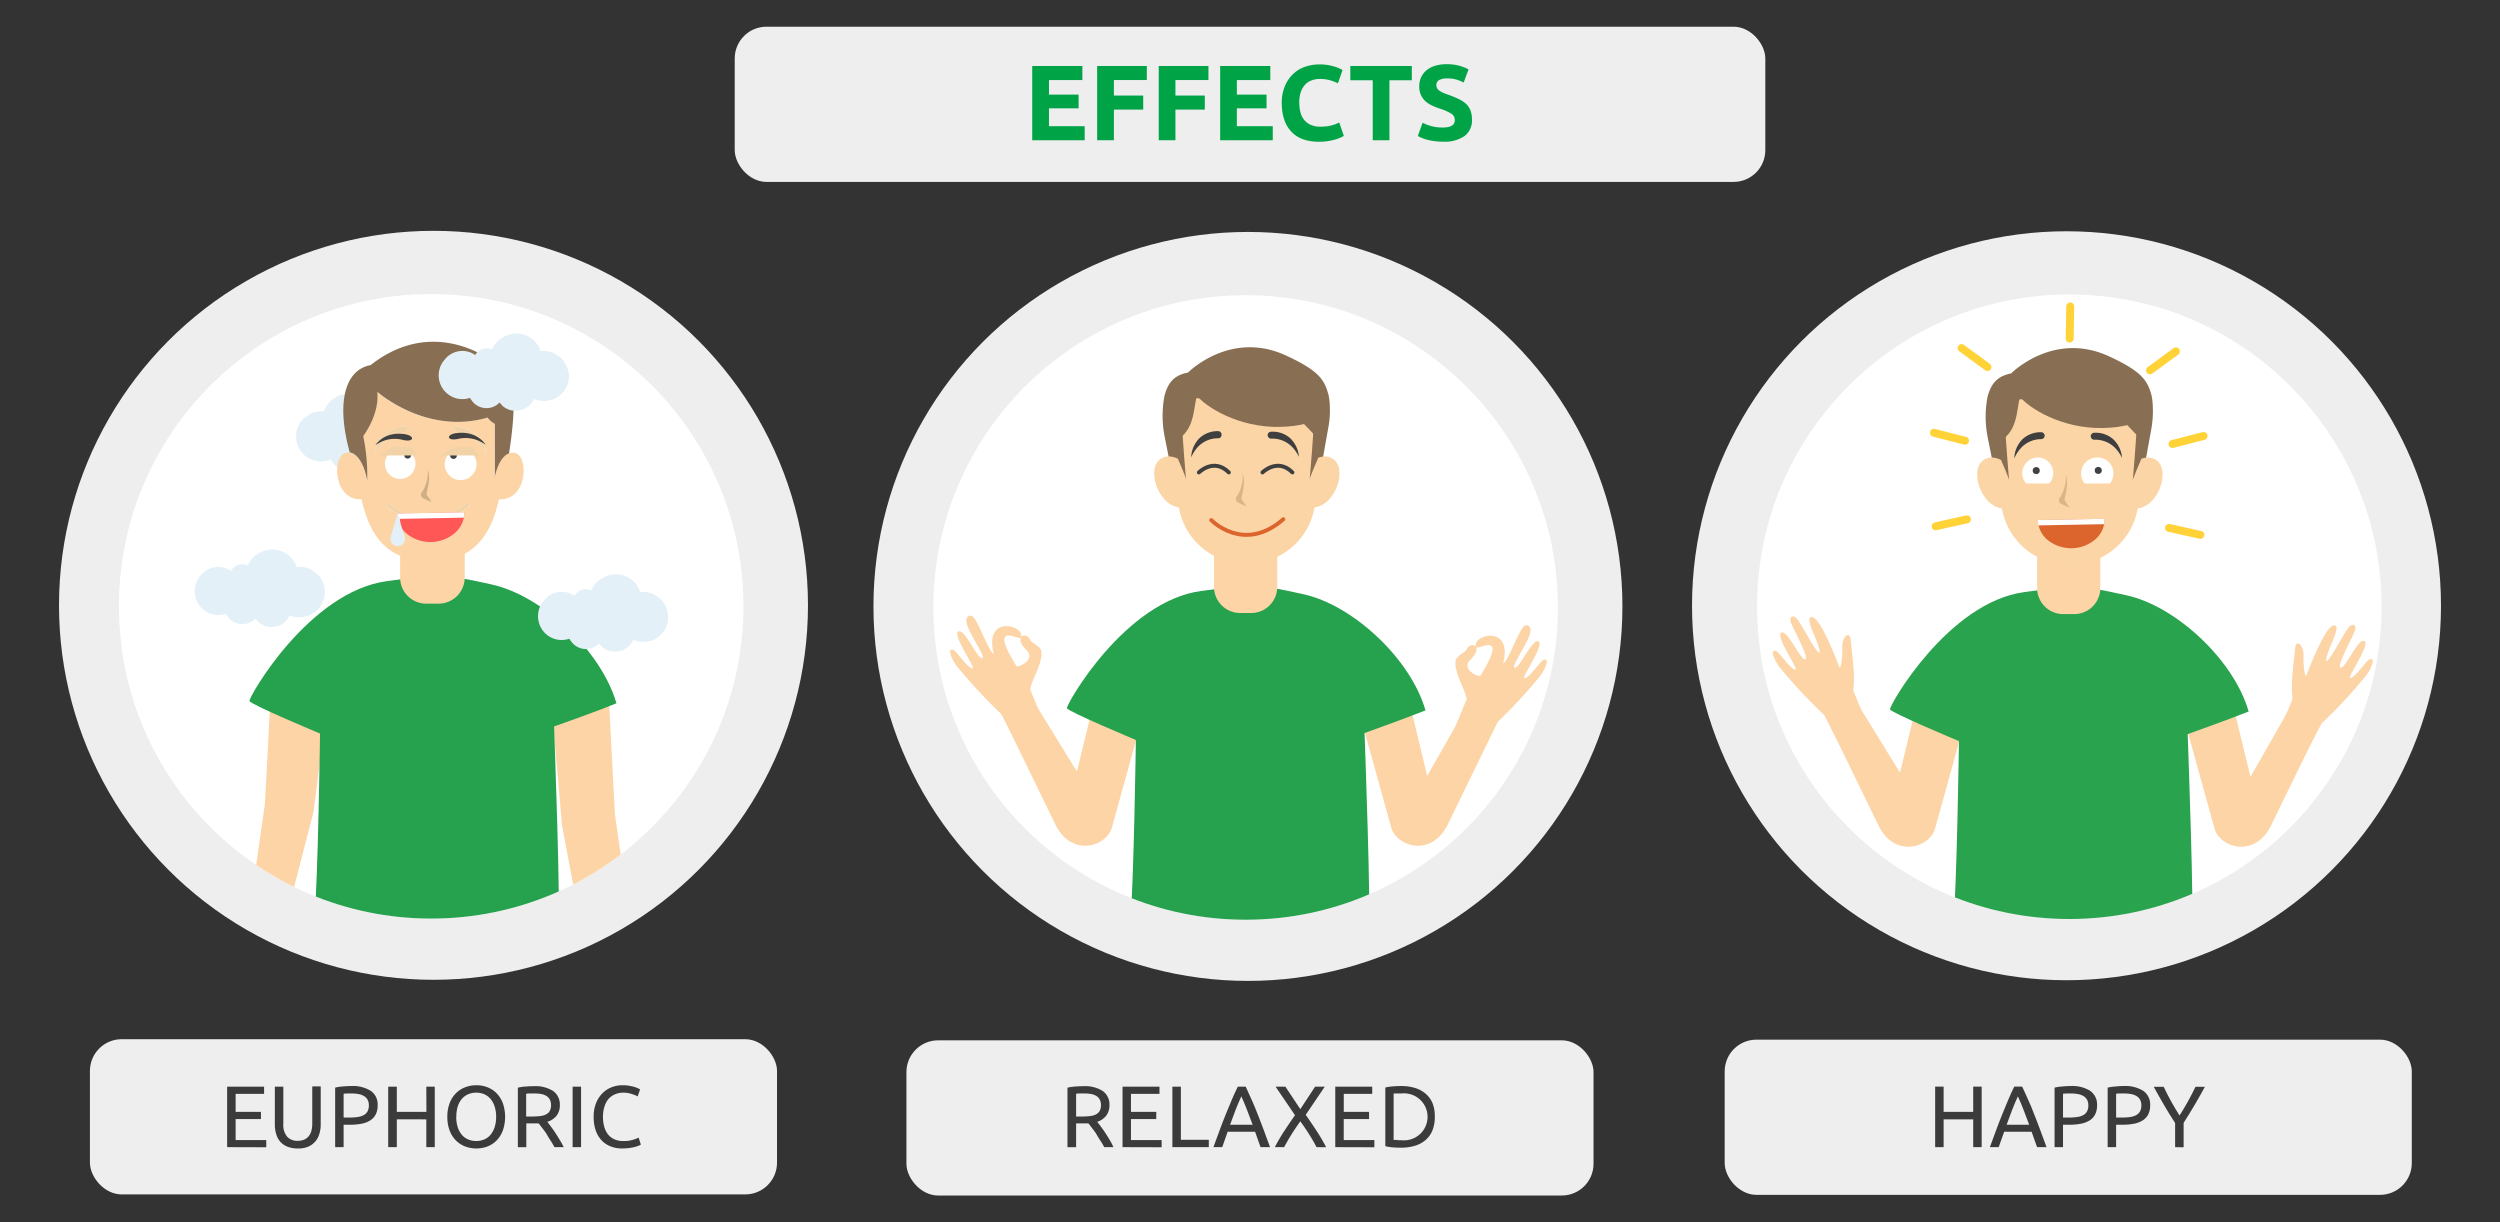
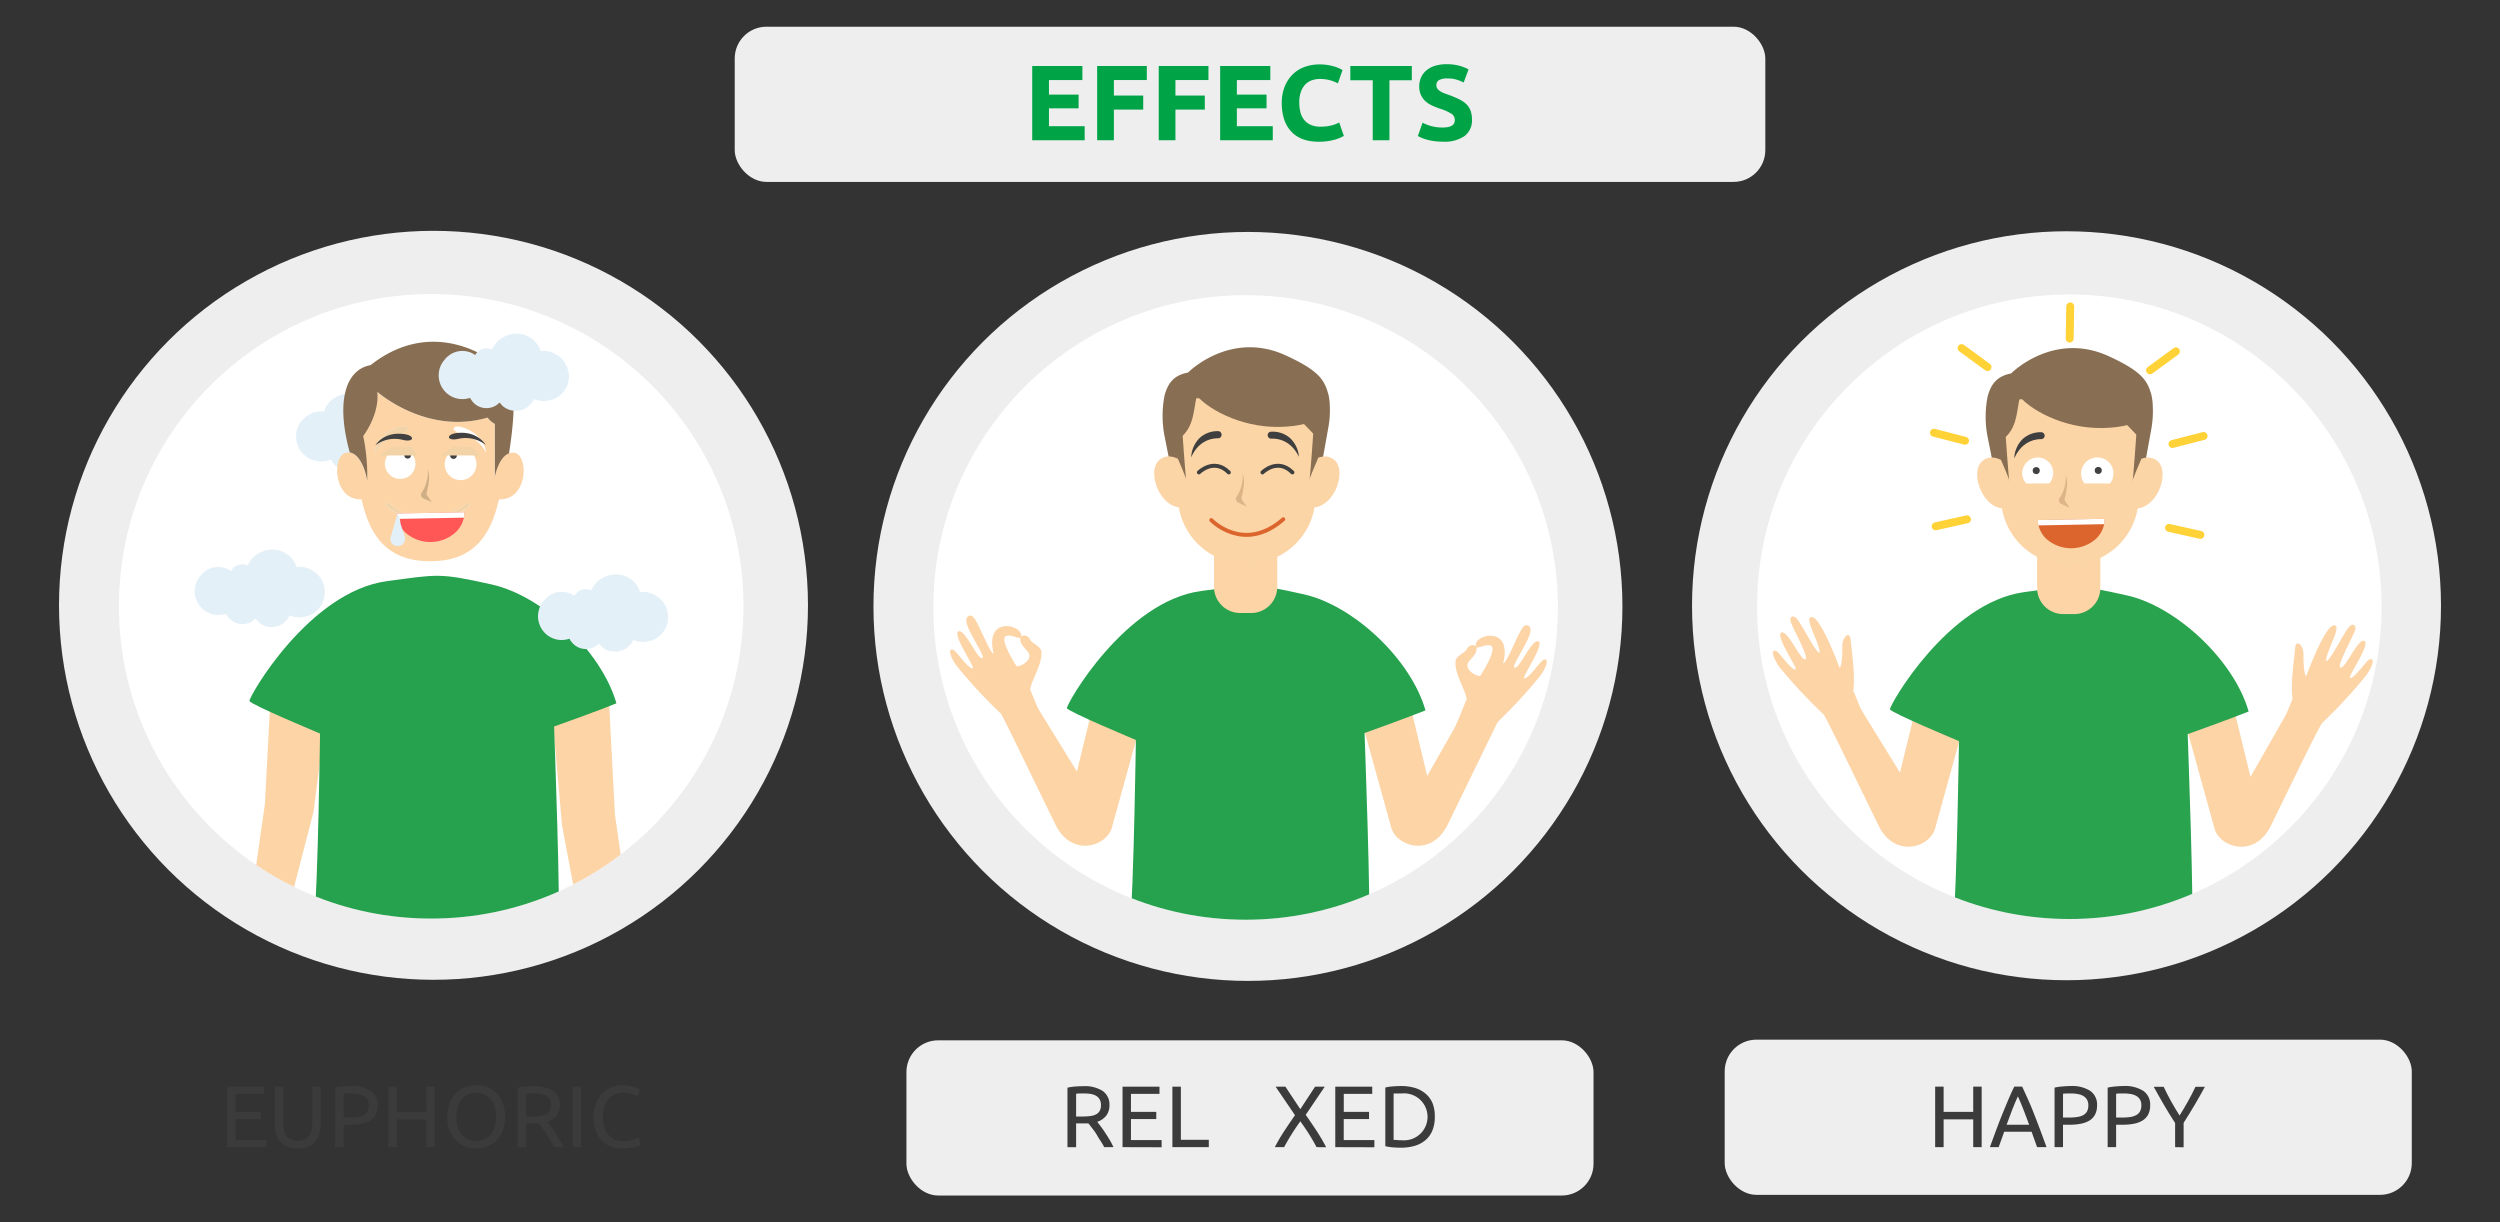
<svg xmlns="http://www.w3.org/2000/svg" id="Слой_1" data-name="Слой 1" width="630" height="308" viewBox="0 0 630 308">
  <rect x="0" y="0" width="630" height="308" fill="#333333" stroke="none" />
  <defs>
    <style>
      .cls-1, .cls-10, .cls-25, .cls-26, .cls-30, .cls-9 {
        fill: none;
      }

      .cls-2 {
        clip-path: url(#clip-path);
      }

      .cls-3 {
        fill: #fcd4a6;
      }

      .cls-4 {
        fill: #26a14e;
      }

      .cls-5 {
        fill: #806e54;
      }

      .cls-6 {
        fill: #f0d2a6;
      }

      .cls-7 {
        fill: #cfaf87;
      }

      .cls-8 {
        fill: #3f3f3f;
      }

      .cls-9 {
        stroke: #414141;
      }

      .cls-10, .cls-25, .cls-26, .cls-30, .cls-9 {
        stroke-linecap: round;
        stroke-linejoin: round;
      }

      .cls-10 {
        stroke: #c06534;
      }

      .cls-11 {
        fill: #eee;
      }

      .cls-12 {
        fill: #fff;
      }

      .cls-13 {
        fill: #3b3b3b;
      }

      .cls-14 {
        fill: #00a447;
      }

      .cls-15 {
        clip-path: url(#clip-path-2);
      }

      .cls-16 {
        fill: #e4f0f8;
      }

      .cls-17 {
        fill: #886e52;
      }

      .cls-18 {
        fill: #f1d3a7;
      }

      .cls-19 {
        fill: #414141;
      }

      .cls-20 {
        fill: #ff5656;
      }

      .cls-21 {
        fill: #cfaf86;
      }

      .cls-22 {
        clip-path: url(#clip-path-3);
      }

      .cls-23 {
        fill: #fcd5a7;
      }

      .cls-24 {
        fill: #ddb388;
      }

      .cls-25 {
        stroke: #3f3f3f;
      }

      .cls-26 {
        stroke: #db652d;
      }

      .cls-27 {
        clip-path: url(#clip-path-4);
      }

      .cls-28 {
        fill: #2aa34f;
      }

      .cls-29 {
        fill: #db652d;
      }

      .cls-30 {
        stroke: #ffd237;
        stroke-width: 2px;
      }
    </style>
    <clipPath id="clip-path">
      <path class="cls-1" d="M54.75,211.33s20,8.13,52.6,8.18c36.18.05,60.24-9.2,60.24-9.2L183.52,47.74,40.59,70.23Z" />
    </clipPath>
    <clipPath id="clip-path-2">
      <circle class="cls-1" cx="108.66" cy="152.79" r="78.69" />
    </clipPath>
    <clipPath id="clip-path-3">
      <circle class="cls-1" cx="313.9" cy="153.08" r="78.69" />
    </clipPath>
    <clipPath id="clip-path-4">
      <circle class="cls-1" cx="521.47" cy="152.9" r="78.69" />
    </clipPath>
  </defs>
  <g class="cls-2">
    <g>
      <polygon class="cls-3" points="71.02 174.55 69.43 204.85 65.52 232.23 74.19 232.23 80.8 206.7 84.22 179.79 71.02 174.55" />
      <g>
        <polygon class="cls-3" points="149.7 176.98 151.29 207.28 155.2 234.66 143.58 234.66 138.91 209.81 136.5 182.23 149.7 176.98" />
        <path class="cls-4" d="M98,152.74c11.94-1.58,12-2,24.47.79,11.82,2.62,25.59,15.46,29.15,27.79-4.72,1.94-14.58,5.41-14.58,5.41s1.67,45.48.95,46.41c-1,1.3-41.15,3.92-57.1.48,1-10.78,1.43-45.22,1.43-45.22s-16.24-6.78-16.5-7.61S79.71,155.16,98,152.74Z" />
        <path class="cls-3" d="M101,142.87h15.14a0,0,0,0,1,0,0v8.56a6.58,6.58,0,0,1-6.58,6.58h-2a6.58,6.58,0,0,1-6.58-6.58v-8.56a0,0,0,0,1,0,0Z" />
        <path class="cls-5" d="M128.06,109.13c-.93-3.35-2.1-5.5-9.84-9-12.78-5.82-22.39,4-22.39,4-3.53.66-4.7,2.83-5.38,5.29a24.18,24.18,0,0,0,0,9.26L93,131.46l2.46-12c2.41-7.89,6.09-11.1,6.09-11.1l11.68-.92,12.39,22.85L128,116.79a22.76,22.76,0,0,0,.33-5.21A12.3,12.3,0,0,0,128.06,109.13Z" />
        <path class="cls-6" d="M95.48,125.27s-3.43-3.35-6.17-1.16c-3.23,2.58.15,11.89,5.89,10.91Z" />
        <path class="cls-6" d="M123.17,125.27s3.43-3.35,6.17-1.16c3.23,2.58-.15,11.89-5.89,10.91Z" />
        <path class="cls-6" d="M109.62,147.92H109a15.47,15.47,0,0,1-15.47-15.47v-13.8L97.79,110l20.71,1.8,6.6,6.87v13.8A15.48,15.48,0,0,1,109.62,147.92Z" />
        <path class="cls-7" d="M108.4,127.62s0,.06,0,.17a9.07,9.07,0,0,1-.55,3.16,7.26,7.26,0,0,1-.83,1.61,1,1,0,0,0,.37,1.43l1.91.85-1-1.43a1,1,0,0,1-.15-.76,16.88,16.88,0,0,0,.55-3.41,7.07,7.07,0,0,0-.37-2.18" />
        <path class="cls-8" d="M97,123.78a6.52,6.52,0,0,1,3.07-3.73,6.09,6.09,0,0,1,4.58-.31.78.78,0,0,1,.51.9h0a.8.8,0,0,1-1,.61C102.74,120.84,99.71,120.52,97,123.78Z" />
        <path class="cls-8" d="M120.27,124.07a6.53,6.53,0,0,0-2.69-4,6.09,6.09,0,0,0-4.53-.77.78.78,0,0,0-.59.85h0a.79.79,0,0,0,.93.7C114.84,120.58,117.89,120.56,120.27,124.07Z" />
        <path class="cls-5" d="M126,106.55c-.44.15-14.61-3.78-14.61-3.78L99,106.55v0c-10.93,3-6.11,13.31-6.11,13.31,4.5-2.31,4.17-7,5-10.45,2,2.61,9.61,7.38,19,7.19,9.6-.18,10.69-3.92,10.69-3.92S126.45,106.41,126,106.55Z" />
        <path class="cls-5" d="M93.52,123.92s2.11,4.8,2,5-1-11.86-1-11.86l-1.76,2.64Z" />
        <path class="cls-5" d="M125.62,123.92s-2.11,4.8-2,5,1-11.86,1-11.86l1.75,2.64Z" />
        <polyline class="cls-9" points="116.02 125.08 113.87 126.86 116.02 128.14" />
        <polyline class="cls-9" points="101.65 125.08 103.81 126.86 101.65 128.14" />
        <path class="cls-10" d="M102.84,140.11s6.53-4.08,12.72,0" />
      </g>
    </g>
  </g>
  <circle class="cls-11" cx="520.76" cy="152.65" r="94.37" />
  <circle class="cls-12" cx="521.47" cy="152.9" r="78.69" />
  <rect class="cls-11" x="185.15" y="6.73" width="259.71" height="39.11" rx="8" />
  <rect class="cls-11" x="228.42" y="262.16" width="173.15" height="39.11" rx="8" />
  <circle class="cls-11" cx="314.48" cy="152.82" r="94.37" />
  <circle class="cls-12" cx="313.9" cy="153.08" r="78.69" />
  <rect class="cls-11" x="434.62" y="261.99" width="173.15" height="39.11" rx="8" />
  <g>
    <path class="cls-13" d="M497.25,273.83h2.13v15.25h-2.13v-7h-7.46v7h-2.13V273.83h2.13v6.36h7.46Z" />
    <path class="cls-13" d="M513.35,289.08c-.25-.66-.48-1.31-.7-1.95s-.45-1.28-.69-1.94h-6.9l-1.39,3.89h-2.22c.58-1.61,1.14-3.11,1.65-4.48s1-2.67,1.51-3.9,1-2.41,1.46-3.53,1-2.24,1.52-3.34h2c.53,1.1,1,2.22,1.52,3.34s1,2.3,1.47,3.53,1,2.53,1.5,3.9,1.07,2.87,1.65,4.48Zm-2-5.65c-.47-1.28-.94-2.51-1.4-3.71s-.94-2.34-1.44-3.44c-.51,1.1-1,2.24-1.46,3.44s-.92,2.43-1.38,3.71Z" />
    <path class="cls-13" d="M521.8,273.68a8.52,8.52,0,0,1,4.94,1.22,4.18,4.18,0,0,1,1.72,3.64,4.93,4.93,0,0,1-.47,2.26,3.9,3.9,0,0,1-1.36,1.52,6.35,6.35,0,0,1-2.17.84,14,14,0,0,1-2.88.27h-1.7v5.65h-2.13v-15a12.6,12.6,0,0,1,2-.29C520.5,273.71,521.18,273.68,521.8,273.68Zm.18,1.87c-.91,0-1.61,0-2.1.07v6h1.61a13.16,13.16,0,0,0,2-.14A4.58,4.58,0,0,0,525,281a2.38,2.38,0,0,0,.93-.93,3.11,3.11,0,0,0,.33-1.52,2.76,2.76,0,0,0-.34-1.45,2.59,2.59,0,0,0-.92-.91,4,4,0,0,0-1.36-.48A9.33,9.33,0,0,0,522,275.55Z" />
    <path class="cls-13" d="M535.17,273.68a8.5,8.5,0,0,1,4.94,1.22,4.16,4.16,0,0,1,1.73,3.64,5.06,5.06,0,0,1-.47,2.26,3.92,3.92,0,0,1-1.37,1.52,6.21,6.21,0,0,1-2.16.84,14.06,14.06,0,0,1-2.89.27h-1.69v5.65h-2.13v-15a12.6,12.6,0,0,1,2-.29C533.88,273.71,534.56,273.68,535.17,273.68Zm.18,1.87c-.91,0-1.61,0-2.09.07v6h1.61a13.16,13.16,0,0,0,2-.14,4.52,4.52,0,0,0,1.48-.49,2.4,2.4,0,0,0,.94-.93,3.11,3.11,0,0,0,.33-1.52,2.85,2.85,0,0,0-.34-1.45,2.54,2.54,0,0,0-.93-.91,4,4,0,0,0-1.35-.48A9.53,9.53,0,0,0,535.35,275.55Z" />
    <path class="cls-13" d="M548.13,289.08V283c-1-1.57-2-3.11-2.86-4.64s-1.74-3-2.53-4.49h2.51c.56,1.21,1.18,2.43,1.87,3.67s1.4,2.43,2.13,3.57c.72-1.14,1.43-2.33,2.12-3.57s1.32-2.46,1.89-3.67h2.37q-1.18,2.21-2.53,4.48c-.89,1.52-1.84,3.06-2.83,4.61v6.16Z" />
  </g>
-   <rect class="cls-11" x="22.66" y="261.88" width="173.15" height="39.11" rx="8" />
  <g>
    <path class="cls-13" d="M57.24,289.08V273.84h9.31v1.82H59.38v4.53h6.38V282H59.38v5.29H67.1v1.82Z" />
    <path class="cls-13" d="M75,289.41a6.67,6.67,0,0,1-2.6-.46,4.85,4.85,0,0,1-1.8-1.27,5.18,5.18,0,0,1-1-1.9,8.18,8.18,0,0,1-.34-2.37v-9.57h2.14v9.32a4.61,4.61,0,0,0,1,3.33,3.51,3.51,0,0,0,2.64,1,4.33,4.33,0,0,0,1.48-.25,3.05,3.05,0,0,0,1.16-.78,3.78,3.78,0,0,0,.75-1.36,6.67,6.67,0,0,0,.26-2v-9.32h2.13v9.57a7.85,7.85,0,0,1-.34,2.37,5,5,0,0,1-1,1.9A5,5,0,0,1,77.58,289,6.5,6.5,0,0,1,75,289.41Z" />
    <path class="cls-13" d="M88.51,273.68a8.48,8.48,0,0,1,4.93,1.22,4.16,4.16,0,0,1,1.73,3.64,5,5,0,0,1-.47,2.26,3.92,3.92,0,0,1-1.37,1.52,6,6,0,0,1-2.16.84,14,14,0,0,1-2.88.27h-1.7v5.65H84.46v-15a11.51,11.51,0,0,1,2-.3C87.21,273.71,87.89,273.68,88.51,273.68Zm.17,1.87c-.91,0-1.6,0-2.09.07v6H88.2a13.16,13.16,0,0,0,2-.14,4.52,4.52,0,0,0,1.48-.49,2.34,2.34,0,0,0,.94-.93,3.11,3.11,0,0,0,.33-1.52,2.85,2.85,0,0,0-.34-1.45,2.54,2.54,0,0,0-.93-.91,4,4,0,0,0-1.35-.48A10.55,10.55,0,0,0,88.68,275.55Z" />
    <path class="cls-13" d="M107.43,273.84h2.13v15.24h-2.13v-7H100v7H97.83V273.84H100v6.35h7.46Z" />
    <path class="cls-13" d="M112.73,281.45a9.47,9.47,0,0,1,.58-3.46,7.1,7.1,0,0,1,1.59-2.49,6.47,6.47,0,0,1,2.33-1.51,7.8,7.8,0,0,1,2.82-.51,7.63,7.63,0,0,1,2.79.51,6.53,6.53,0,0,1,2.3,1.51,7.21,7.21,0,0,1,1.57,2.49,10.58,10.58,0,0,1,0,6.91,7.26,7.26,0,0,1-1.57,2.5,6.53,6.53,0,0,1-2.3,1.51,7.84,7.84,0,0,1-2.79.5,8,8,0,0,1-2.82-.5,6.47,6.47,0,0,1-2.33-1.51,7.15,7.15,0,0,1-1.59-2.5A9.45,9.45,0,0,1,112.73,281.45Zm2.24,0a8.67,8.67,0,0,0,.35,2.52,5.83,5.83,0,0,0,1,1.92,4.32,4.32,0,0,0,1.59,1.22,5.32,5.32,0,0,0,4.19,0,4.26,4.26,0,0,0,1.57-1.22,5.64,5.64,0,0,0,1-1.92,8.34,8.34,0,0,0,.36-2.52,8.25,8.25,0,0,0-.36-2.52,5.6,5.6,0,0,0-1-1.93,4.36,4.36,0,0,0-1.57-1.22,5.32,5.32,0,0,0-4.19,0,4.43,4.43,0,0,0-1.59,1.22,5.78,5.78,0,0,0-1,1.93A8.57,8.57,0,0,0,115,281.45Z" />
    <path class="cls-13" d="M137.92,282.7c.23.29.53.68.89,1.16s.73,1,1.11,1.58.76,1.19,1.13,1.82a16.13,16.13,0,0,1,1,1.82h-2.33c-.3-.56-.62-1.12-1-1.69s-.69-1.12-1-1.64-.7-1-1.05-1.46-.66-.86-.93-1.19l-.59,0h-2.52v6h-2.13v-15a11.51,11.51,0,0,1,2-.3c.74-.05,1.42-.08,2-.08a8.36,8.36,0,0,1,4.89,1.21,4.17,4.17,0,0,1,1.69,3.61,4.22,4.22,0,0,1-.81,2.6A4.73,4.73,0,0,1,137.92,282.7Zm-3.24-7.15c-.91,0-1.6,0-2.09.07v5.74h1.52a16.6,16.6,0,0,0,2-.11,4.37,4.37,0,0,0,1.49-.42,2.17,2.17,0,0,0,.93-.87,2.9,2.9,0,0,0,.33-1.48,2.83,2.83,0,0,0-.33-1.43,2.48,2.48,0,0,0-.89-.9,3.89,3.89,0,0,0-1.32-.47A10.32,10.32,0,0,0,134.68,275.55Z" />
    <path class="cls-13" d="M144.3,273.84h2.13v15.24H144.3Z" />
    <path class="cls-13" d="M156.77,289.41a7.63,7.63,0,0,1-2.92-.53,6.14,6.14,0,0,1-2.27-1.54,6.81,6.81,0,0,1-1.46-2.49,10.2,10.2,0,0,1-.52-3.4,9.21,9.21,0,0,1,.58-3.4,7.47,7.47,0,0,1,1.58-2.5,6.69,6.69,0,0,1,2.31-1.54,7.51,7.51,0,0,1,2.81-.53,9.86,9.86,0,0,1,1.71.14,10.91,10.91,0,0,1,1.32.3,6.63,6.63,0,0,1,.91.36,3.46,3.46,0,0,1,.48.26l-.61,1.76a4.19,4.19,0,0,0-.57-.29c-.25-.1-.54-.2-.85-.3a7.18,7.18,0,0,0-1-.26,7.08,7.08,0,0,0-1.13-.1,5.47,5.47,0,0,0-2.18.42,4.59,4.59,0,0,0-1.65,1.21,5.5,5.5,0,0,0-1,1.93,8.33,8.33,0,0,0-.36,2.54,8.76,8.76,0,0,0,.32,2.48,5.53,5.53,0,0,0,.95,1.93,4.35,4.35,0,0,0,1.6,1.24,5.31,5.31,0,0,0,2.23.44,8,8,0,0,0,2.44-.31,8.81,8.81,0,0,0,1.45-.55l.55,1.76a2.43,2.43,0,0,1-.55.28,8.31,8.31,0,0,1-1,.32,11.82,11.82,0,0,1-1.38.26A13.09,13.09,0,0,1,156.77,289.41Z" />
  </g>
  <circle class="cls-11" cx="109.24" cy="152.54" r="94.37" />
  <circle class="cls-12" cx="108.66" cy="152.79" r="78.69" />
  <g>
    <path class="cls-13" d="M276.5,282.7c.23.29.53.68.89,1.16s.73,1,1.11,1.58.76,1.19,1.14,1.82a17.78,17.78,0,0,1,.95,1.82h-2.33c-.29-.56-.61-1.12-1-1.69s-.69-1.12-1-1.64-.7-1-1.05-1.46-.65-.86-.93-1.19l-.59,0h-2.51v6H269v-15a11.49,11.49,0,0,1,2-.3c.74-.05,1.41-.08,2-.08a8.36,8.36,0,0,1,4.89,1.21,4.15,4.15,0,0,1,1.69,3.61,4.22,4.22,0,0,1-.81,2.6A4.73,4.73,0,0,1,276.5,282.7Zm-3.23-7.15c-.91,0-1.61,0-2.09.07v5.74h1.51a16.6,16.6,0,0,0,2-.11,4.3,4.3,0,0,0,1.49-.42,2.17,2.17,0,0,0,.93-.87,2.9,2.9,0,0,0,.33-1.48,2.83,2.83,0,0,0-.33-1.43,2.4,2.4,0,0,0-.89-.9,3.89,3.89,0,0,0-1.32-.47A10.19,10.19,0,0,0,273.27,275.55Z" />
    <path class="cls-13" d="M282.88,289.08V273.84h9.31v1.82H285v4.53h6.38V282H285v5.29h7.73v1.82Z" />
    <path class="cls-13" d="M304.62,287.23v1.85h-9.18V273.84h2.14v13.39Z" />
-     <path class="cls-13" d="M317.66,289.08c-.25-.66-.48-1.31-.7-1.95l-.68-1.94h-6.91L308,289.08h-2.22l1.65-4.48c.51-1.37,1-2.67,1.51-3.9s1-2.41,1.46-3.53,1-2.24,1.52-3.33h2c.52,1.09,1,2.21,1.51,3.33s1,2.3,1.47,3.53,1,2.53,1.5,3.9,1.07,2.87,1.65,4.48Zm-2-5.65c-.47-1.28-.93-2.51-1.4-3.71s-.94-2.34-1.44-3.44c-.51,1.1-1,2.24-1.46,3.44s-.92,2.43-1.38,3.71Z" />
    <path class="cls-13" d="M331.76,289.08c-.22-.44-.48-.93-.79-1.46s-.64-1.09-1-1.67-.75-1.16-1.14-1.74-.78-1.13-1.15-1.64c-.36.51-.75,1.06-1.14,1.64s-.78,1.16-1.13,1.74-.7,1.13-1,1.67-.58,1-.8,1.46h-2.35a44.25,44.25,0,0,1,2.29-3.94c.88-1.33,1.8-2.7,2.79-4.11l-4.89-7.19h2.47l3.76,5.67,3.72-5.67h2.44l-4.8,7.1q1.5,2.13,2.82,4.16a45.46,45.46,0,0,1,2.33,4Z" />
    <path class="cls-13" d="M336.49,289.08V273.84h9.31v1.82h-7.17v4.53H345V282h-6.38v5.29h7.72v1.82Z" />
    <path class="cls-13" d="M361.57,281.45a8.81,8.81,0,0,1-.61,3.44,6.33,6.33,0,0,1-1.74,2.42,7.27,7.27,0,0,1-2.68,1.43,11.73,11.73,0,0,1-3.44.47c-.61,0-1.29,0-2-.07a11.51,11.51,0,0,1-2-.3V274.06a11.51,11.51,0,0,1,2-.3c.74-.05,1.42-.08,2-.08a12.07,12.07,0,0,1,3.44.47,7.57,7.57,0,0,1,2.68,1.43A6.4,6.4,0,0,1,361,278,8.9,8.9,0,0,1,361.57,281.45Zm-8.29,5.89a5.92,5.92,0,1,0,0-11.79l-1.4,0c-.33,0-.56,0-.69.05v11.66l.69,0C352.21,287.34,352.68,287.34,353.28,287.34Z" />
  </g>
  <g>
    <path class="cls-14" d="M260.12,35.34V16.63h12.64v3.54h-8.42v3.67h7.47V27.3h-7.47v4.51h9v3.53Z" />
    <path class="cls-14" d="M276.48,35.34V16.63H289v3.54H280.7v3.91h7.39v3.54H280.7v7.72Z" />
    <path class="cls-14" d="M292,35.34V16.63h12.53v3.54h-8.32v3.91h7.4v3.54h-7.4v7.72Z" />
    <path class="cls-14" d="M307.48,35.34V16.63h12.64v3.54h-8.43v3.67h7.48V27.3h-7.48v4.51h9.05v3.53Z" />
    <path class="cls-14" d="M332.37,35.72q-4.56,0-6.95-2.54T323,26a11,11,0,0,1,.73-4.14,8.92,8.92,0,0,1,2-3.08,8.21,8.21,0,0,1,3-1.9,11,11,0,0,1,3.81-.65,13,13,0,0,1,2.16.17,14.71,14.71,0,0,1,1.7.41,8.48,8.48,0,0,1,1.22.47c.32.16.55.29.7.38L337.15,21a10.54,10.54,0,0,0-2-.78,9.4,9.4,0,0,0-2.6-.32,5.67,5.67,0,0,0-1.91.32,4.25,4.25,0,0,0-1.64,1,5.16,5.16,0,0,0-1.15,1.85,7.67,7.67,0,0,0-.43,2.75,9.8,9.8,0,0,0,.28,2.42,5,5,0,0,0,.92,1.93,4.28,4.28,0,0,0,1.66,1.28,5.81,5.81,0,0,0,2.48.47,11.79,11.79,0,0,0,1.65-.1c.49-.08.92-.16,1.29-.26a6.13,6.13,0,0,0,1-.34l.79-.35,1.16,3.38a10,10,0,0,1-2.51,1A14.57,14.57,0,0,1,332.37,35.72Z" />
    <path class="cls-14" d="M355.78,16.63v3.59h-5.64V35.34h-4.21V20.22h-5.65V16.63Z" />
    <path class="cls-14" d="M363.59,32.13a6,6,0,0,0,1.47-.15,2.86,2.86,0,0,0,.93-.4,1.56,1.56,0,0,0,.49-.61,2.47,2.47,0,0,0,.13-.79,1.81,1.81,0,0,0-.86-1.52,12.37,12.37,0,0,0-3-1.31c-.62-.22-1.23-.46-1.84-.74a7,7,0,0,1-1.65-1.05A5.34,5.34,0,0,1,358.1,24a5,5,0,0,1-.45-2.21,5.48,5.48,0,0,1,.48-2.33,5.06,5.06,0,0,1,1.38-1.77,6.14,6.14,0,0,1,2.16-1.12,9.7,9.7,0,0,1,2.86-.39,11.7,11.7,0,0,1,3.27.4,11.39,11.39,0,0,1,2.27.9l-1.22,3.32a11.67,11.67,0,0,0-1.74-.72,7.47,7.47,0,0,0-2.31-.31,4.2,4.2,0,0,0-2.17.42,1.42,1.42,0,0,0-.66,1.28,1.48,1.48,0,0,0,.24.86,2.26,2.26,0,0,0,.69.64,5.71,5.71,0,0,0,1,.51c.39.16.82.31,1.29.47,1,.37,1.81.72,2.53,1.07a6.79,6.79,0,0,1,1.8,1.23,4.52,4.52,0,0,1,1.07,1.65,6.68,6.68,0,0,1,.35,2.29,4.9,4.9,0,0,1-1.84,4.07,8.87,8.87,0,0,1-5.53,1.44,15.09,15.09,0,0,1-2.24-.15,15.25,15.25,0,0,1-1.77-.36,11.24,11.24,0,0,1-1.33-.46,10.11,10.11,0,0,1-.93-.46l1.19-3.35a10.25,10.25,0,0,0,2.07.82A10.39,10.39,0,0,0,363.59,32.13Z" />
  </g>
  <path class="cls-1" d="M48.75,217.89s22.12,9,58.11,9c40,.06,66.54-10.16,66.54-10.16L191,37.18,33.11,62Z" />
  <g class="cls-15">
    <g>
      <path class="cls-16" d="M81.84,148.71a6.48,6.48,0,0,0-2.14-4.28l-1.37-.92a6.33,6.33,0,0,0-3.31-.64l-.26.06a.75.75,0,0,1-.05-.16,6.43,6.43,0,0,0-8.19-3.93h0a4.19,4.19,0,0,0-.49.2,6.45,6.45,0,0,0-3.45,3.17c0,.1-.1.21-.14.31a4.36,4.36,0,0,0-.77-.26,3.24,3.24,0,0,0-3,1,2.7,2.7,0,0,0-.43.63,5.65,5.65,0,0,0-7.48.89l-.25.31a6,6,0,0,0,6.44,9.6c.08.16.18.32.28.48l.1.11a4.53,4.53,0,0,0,6.3,1.23,5.22,5.22,0,0,0,.76-.65l.76.86a4.9,4.9,0,0,0,2.26,1.22,11.16,11.16,0,0,0,1.42.08l1.25-.26a4.92,4.92,0,0,0,2.9-2.7,6.53,6.53,0,0,0,3,.5l1.61-.34a6.35,6.35,0,0,0,4.23-6.47Z" />
      <polygon class="cls-3" points="68.47 169.95 66.76 202.59 62.55 232.09 71.89 232.09 79.01 204.58 82.7 175.6 68.47 169.95" />
      <polygon class="cls-3" points="153.25 172.57 154.96 205.21 159.17 234.71 146.65 234.71 141.62 207.93 139.03 178.21 153.25 172.57" />
      <path class="cls-4" d="M97.57,146.44c12.86-1.7,12.9-2.14,26.35.85,12.74,2.83,27.59,16.66,31.42,29.94-5.09,2.1-15.71,5.84-15.71,5.84s1.8,49,1,50c-1.07,1.39-44.34,4.22-61.52.51,1.06-11.62,1.54-48.73,1.54-48.73s-17.5-7.3-17.78-8.19S77.84,149.05,97.57,146.44Z" />
-       <path class="cls-3" d="M100.8,135.81h16.31v9.73a6.59,6.59,0,0,1-6.58,6.58h-3.12a6.58,6.58,0,0,1-6.58-6.58h0v-9.73h0Z" />
      <g>
        <path class="cls-16" d="M74.62,109.53a6.35,6.35,0,0,1,2.14-4.27l1.36-.92a6.31,6.31,0,0,1,3.31-.64h.27v-.16a6.4,6.4,0,0,1,4.82-4.16A6.93,6.93,0,0,1,93.83,103a2.92,2.92,0,0,1,.14.31,2.59,2.59,0,0,1,.77-.26,3.2,3.2,0,0,1,3,1,3.46,3.46,0,0,1,.42.63,5.59,5.59,0,0,1,2.17-.93,5.45,5.45,0,0,1,2.94.22,5.74,5.74,0,0,1,2.38,1.6l.25.31a6,6,0,0,1-6.4,9.6h0c-.09.16-.18.33-.28.49l-.1.11a4.54,4.54,0,0,1-4.11,2,4.62,4.62,0,0,1-2.19-.77,4.68,4.68,0,0,1-.76-.64c-.26.28-.51.57-.76.86A5,5,0,0,1,89,118.66a11.27,11.27,0,0,1-1.42.08l-1.25-.26a5,5,0,0,1-2.9-2.71,6.59,6.59,0,0,1-3,.51l-1.61-.34a6.52,6.52,0,0,1-2.67-1.8A6.39,6.39,0,0,1,74.62,109.53Z" />
        <g>
          <path class="cls-16" d="M100,115.3l.1-.11c.1-.16.19-.33.28-.49a5.9,5.9,0,0,0,6-1.26,5.9,5.9,0,0,1-6.61,2.16Z" />
          <path class="cls-16" d="M92.87,115.89a4.74,4.74,0,0,0,.76.65,4.57,4.57,0,0,0,4.56.3,5.93,5.93,0,0,0,.94-.63,4.55,4.55,0,0,1-4.07,1.94,4.62,4.62,0,0,1-2.19-.77,3.53,3.53,0,0,1-.75-.64Z" />
        </g>
      </g>
      <path class="cls-3" d="M129.41,114.08a2.78,2.78,0,0,0-1.18.17c-2.69,1-3.58,5.91-3.58,5.91V106.82a5.29,5.29,0,0,1-1.83-1.59C107.39,109.76,95,98.71,95,98.71c.61,5.76-3.55,11.14-3.55,11.14a48.37,48.37,0,0,1,1,11.26c-.34-2-1.38-5.83-3.69-6.86a2.92,2.92,0,0,0-1.27-.2c-3.88.15-3.76,12.08,3.63,11.78,2.08,9.3,6.49,15.6,17.3,15.6s15.22-6.3,17.31-15.6C133.2,126.16,133.32,114.23,129.41,114.08Zm-34.89,0s.24-4.44,5.72-6.31c2.88-1,3.52.83.37,1.59a9,9,0,0,0-6.06,4.72Zm23.67,13.55a17.37,17.37,0,0,1-10.47,3.8,16.3,16.3,0,0,1-10.29-3.84.48.48,0,0,1,0-.68h0a.49.49,0,0,1,.69,0c.35.33,8.72,8,19.51,0a.48.48,0,0,1,.67.09h0a.49.49,0,0,1-.1.69h0Zm-1.78-18.27c-3.15-.76-2.51-2.57.37-1.59,5.48,1.87,5.72,6.31,5.72,6.31A9,9,0,0,0,116.41,109.36Z" />
      <path class="cls-17" d="M92.53,121.14a48.37,48.37,0,0,0-1-11.26s4.16-5.38,3.55-11.14c0,0,12.36,11,27.79,6.49a5.29,5.29,0,0,0,1.83,1.59v13.34s.89-4.92,3.58-5.91h0c1.1-7.22,2.2-16.71-.74-20.26S109.41,79.4,93.41,92c-6.61,1.23-8.69,9.67-5.27,22a3,3,0,0,1,.72.24C91.15,115.31,92.19,119.14,92.53,121.14Z" />
      <path class="cls-18" d="M117.64,126.89c-10.79,8-19.16.37-19.51,0a.49.49,0,0,0-.69,0,.47.47,0,0,0,0,.67h0a16.3,16.3,0,0,0,10.29,3.84,17.37,17.37,0,0,0,10.47-3.8.48.48,0,0,0,.1-.68h0a.49.49,0,0,0-.67-.11h0Z" />
-       <path class="cls-18" d="M116.74,107.77c-2.88-1-3.52.83-.37,1.59a9,9,0,0,1,6.09,4.72S122.22,109.64,116.74,107.77Z" />
      <path class="cls-18" d="M100.27,107.77c-5.48,1.87-5.72,6.31-5.72,6.31a9,9,0,0,1,6.09-4.72C103.79,108.6,103.15,106.79,100.27,107.77Z" />
      <path class="cls-19" d="M115.11,109.13c-2.78.33-2.6,2.09.33,1.47a8.27,8.27,0,0,1,6.94,1.51S120.41,108.51,115.11,109.13Z" />
      <path class="cls-19" d="M101.9,109.4c-5.27-.74-7.3,2.81-7.3,2.81a8.15,8.15,0,0,1,6.94-1.35C104.41,111.53,104.66,109.78,101.9,109.4Z" />
      <path class="cls-20" d="M117,129.15a6.28,6.28,0,0,1-.11,1.3,7,7,0,0,1-2.06,3.68,9.49,9.49,0,0,1-12.49.23,6.83,6.83,0,0,1-2.19-3.6,5.71,5.71,0,0,1-.16-1.3v-.06l17-.31A.13.13,0,0,1,117,129.15Z" />
      <path class="cls-12" d="M117,129.15a6.28,6.28,0,0,1-.11,1.3l-16.74.31a5.71,5.71,0,0,1-.16-1.3v-.06l17-.31A.13.13,0,0,1,117,129.15Z" />
      <path class="cls-16" d="M143.3,94.24A6.48,6.48,0,0,0,141.16,90l-1.37-.91a6.24,6.24,0,0,0-3.31-.65l-.26.06a.43.43,0,0,1,0-.16,6.6,6.6,0,0,0-1.82-2.69,6.43,6.43,0,0,0-3-1.48,6.91,6.91,0,0,0-7.3,3.61c0,.1-.1.21-.14.31a3.15,3.15,0,0,0-.77-.25,3.24,3.24,0,0,0-3,1,2.7,2.7,0,0,0-.43.63,5.63,5.63,0,0,0-7.48.89l-.25.31a5.9,5.9,0,0,0-1.38,2.81,6,6,0,0,0,4.8,7,6.07,6.07,0,0,0,3-.22c.08.16.18.32.28.48l.1.12a4.34,4.34,0,0,0,1.74,1.52,4.57,4.57,0,0,0,4.56-.3,5.22,5.22,0,0,0,.76-.65l.76.86a5,5,0,0,0,2.32,1.14,11.12,11.12,0,0,0,1.41.09l1.26-.27a4.92,4.92,0,0,0,2.9-2.7,6.53,6.53,0,0,0,3,.5l1.61-.34a6.35,6.35,0,0,0,4.23-6.47Z" />
      <path class="cls-12" d="M97,117a3.85,3.85,0,1,0,3.85-4A3.91,3.91,0,0,0,97,117Z" />
      <circle class="cls-19" cx="102.73" cy="114.73" r="0.84" />
      <path class="cls-12" d="M116.23,113a4,4,0,1,0,3.84,4.16V117A3.93,3.93,0,0,0,116.23,113Z" />
      <path class="cls-16" d="M100.15,129.49a3.56,3.56,0,0,1,.66,1.55c0,.28.19,1.11.19,1.11l1,3.07a1.85,1.85,0,0,1-1.19,2.31,2.11,2.11,0,0,1-.49.09h0a1.82,1.82,0,0,1-1.93-1.72,1.79,1.79,0,0,1,.08-.65Z" />
      <polygon class="cls-18" points="95.7 114.77 105.3 114.77 103.65 112.69 98.8 112.59 95.7 114.77" />
      <circle class="cls-19" cx="114.28" cy="114.81" r="0.84" />
      <polygon class="cls-18" points="111.12 114.77 120.72 114.77 119.07 112.69 114.23 112.59 111.12 114.77" />
      <path class="cls-21" d="M107.84,118.61v.18a10.28,10.28,0,0,1-.61,3.48,7.9,7.9,0,0,1-.92,1.78,1,1,0,0,0,.24,1.46l0,0a.42.42,0,0,0,.14.09l2.11.94-1.1-1.58a1.06,1.06,0,0,1-.17-.83,19.15,19.15,0,0,0,.61-3.76,8.51,8.51,0,0,0-.41-2.4" />
      <path class="cls-16" d="M168.33,155a6.34,6.34,0,0,0-2.13-4.27l-1.37-.92a6.33,6.33,0,0,0-3.31-.64h-.27V149a6.52,6.52,0,0,0-1.81-2.69,6.43,6.43,0,0,0-6.85-1,6.5,6.5,0,0,0-3.46,3.17c0,.1-.09.2-.14.31a2.34,2.34,0,0,0-.77-.26,3.24,3.24,0,0,0-3,1,2.66,2.66,0,0,0-.42.63,5.63,5.63,0,0,0-7.48.89l-.26.3a6,6,0,0,0,3.36,9.83,6.13,6.13,0,0,0,3.09-.23,3,3,0,0,0,.28.49l.09.11a4.54,4.54,0,0,0,6.3,1.23h0a5.22,5.22,0,0,0,.76-.65l.76.87a5,5,0,0,0,2.32,1.14,11.11,11.11,0,0,0,1.41.08l1.26-.27a5.18,5.18,0,0,0,2.08-1.4,5.49,5.49,0,0,0,.82-1.3,6.28,6.28,0,0,0,3,.5l1.61-.33a6.62,6.62,0,0,0,2.66-1.8A6.45,6.45,0,0,0,168.33,155Z" />
    </g>
  </g>
  <g class="cls-22">
    <g>
      <path class="cls-3" d="M247.28,165.81c1.88.65-3.41-6.37-3.76-9.18-.16-1.27.95-2,1.79-1.09,1.35,1.44,4,8.91,5.12,9.22-2.56-10,7.92-7.2,6.85-4.13-.36,1-8.43-4.59-1.17,7.18.36.58,5-1.53,2.64-3.89-3.65-3.6-.19-4.84.83-2.75.46,1,2.7,1.66,2.84,3,.34,3.13-2.43,7-2.81,9.59l5.79,14.14-4.53,8.64s-8-15.79-8.66-16.72A128.51,128.51,0,0,1,241,167.71c-1.93-2.78-2-4.54-.69-3.9.84.42,3.87,5,4.83,4.59.6-.25-5.11-8.32-3.66-9.25S246,165.37,247.28,165.81Z" />
      <path class="cls-3" d="M381.93,168.23c-1.87.65,3.41-6.38,3.76-9.18.16-1.27-.95-2-1.79-1.1-1.35,1.45-4,8.92-5.11,9.23,2.55-10-7.93-7.2-6.86-4.13.36,1,8.44-4.59,1.17,7.18-.36.58-5-1.53-2.64-3.89,3.65-3.6.19-4.84-.82-2.75-.47.94-2.7,1.66-2.84,3-.34,3.13,2.42,7,2.8,9.59l-5.79,14.14,4.53,8.72s8-15.79,8.66-16.72a124.73,124.73,0,0,0,11.22-12.11c1.93-2.78,2-4.54.69-3.9-.84.42-3.86,5-4.83,4.59-.59-.26,5.11-8.32,3.66-9.25S383.22,167.79,381.93,168.23Z" />
      <path class="cls-3" d="M275.77,176.43l-4.38,18-11.47-18.6-7.07,5,12.94,26.6c4,8.71,12.83,6,14.34,1.35l7.57-27.35Z" />
      <path class="cls-3" d="M355.06,176.43l4.59,19.11,11.21-19.67,7.07,5L365,207.43c-4,8.71-12.83,6-14.34,1.35l-7.57-27.29Z" />
      <path class="cls-4" d="M302.77,148.92c12.57-1.66,12.61-2.09,25.76.84,12.45,2.76,27,16.28,30.69,29.26-5,2-15.35,5.7-15.35,5.7s1.76,47.88,1,48.87c-1,1.36-43.34,4.13-60.13.51,1-11.36,1.5-47.63,1.5-47.63s-17.1-7.14-17.37-8S283.46,151.43,302.77,148.92Z" />
      <path class="cls-3" d="M305.93,138.54h15.94v9.36a6.58,6.58,0,0,1-6.58,6.58h-2.78a6.6,6.6,0,0,1-6.58-6.58h0v-9.36Z" />
      <path class="cls-17" d="M334.76,99.43c-1-3.67-2.3-6-10.8-9.89-14-6.39-24.59,4.35-24.59,4.35-3.91.7-5.17,3.1-5.91,5.81a26.76,26.76,0,0,0,0,10.17L296.27,124,299,110.8c2.68-8.71,6.68-12.26,6.68-12.26l12.8-1,13.6,25.1,2.65-14.85a23.37,23.37,0,0,0,.37-5.72A12.29,12.29,0,0,0,334.76,99.43Z" />
      <path class="cls-23" d="M299,117.11s-3.76-3.68-6.77-1.28c-3.55,2.84.16,13.07,6.47,12Z" />
      <path class="cls-23" d="M329.4,117.11s3.76-3.68,6.77-1.28c3.56,2.84-.16,13.07-6.46,12Z" />
      <path class="cls-23" d="M314.52,142h-.69a17,17,0,0,1-17-17V109.84l4.68-9.52,22.75,2,7.24,7.55V125A17,17,0,0,1,314.52,142Z" />
      <path class="cls-24" d="M313.17,119.69v.18a9.89,9.89,0,0,1-.61,3.48,7.61,7.61,0,0,1-.91,1.77,1,1,0,0,0,.15,1.4h0a1.28,1.28,0,0,0,.25.15l2.1,1-1.09-1.58a1.17,1.17,0,0,1-.17-.83,17.69,17.69,0,0,0,.61-3.74,7.8,7.8,0,0,0-.41-2.4" />
      <path class="cls-8" d="M300.18,115.25a7.22,7.22,0,0,1,2.11-4.86,6.67,6.67,0,0,1,4.73-1.74.86.86,0,0,1,.81.8h0a.89.89,0,0,1-.74,1H307C305.35,110.43,302.05,111,300.18,115.25Z" />
      <path class="cls-8" d="M327.33,115.12a7.18,7.18,0,0,0-2.3-4.78,6.66,6.66,0,0,0-4.8-1.54.86.86,0,0,0-.78.83h0a.88.88,0,0,0,.83.91h.07C322,110.48,325.29,110.93,327.33,115.12Z" />
      <path class="cls-17" d="M332.52,96.54c-.49.16-16-4.16-16-4.16l-13.71,4.16h0c-12,3.24-6.71,14.61-6.71,14.61,4.94-2.53,4.57-7.73,5.51-11.48,2.18,2.87,10.55,8.11,20.85,7.91,10.54-.21,11.73-4.31,11.73-4.31S333,96.43,332.52,96.54Z" />
      <path class="cls-25" d="M302.12,119.05s3.77-3.78,7.54,0" />
      <path class="cls-25" d="M318.14,119.05s3.78-3.78,7.55,0" />
      <path class="cls-17" d="M296.84,115.63s2.31,5.27,2.14,5.52-1.07-13-1.07-13l-1.92,2.9Z" />
      <path class="cls-17" d="M332.09,115.63s-2.32,5.27-2.15,5.52,1.07-13,1.07-13l1.93,2.9Z" />
      <path class="cls-26" d="M305.24,131.06s8.17,8.53,18.15-.21" />
    </g>
  </g>
  <g class="cls-27">
    <g>
      <path class="cls-3" d="M454.69,166.11c1.87.65-3.08-8-3.46-9.5-.31-1.23.65-1.68,1.49-.78,1.35,1.45,4.69,8.41,5.8,8.71.36-1.67-3.37-7.91-2.44-8.84,2.07-2.07,7.16,11.76,7.43,12.41s.81-1.43.75-5.23c0-2.48,1.89-4,2.1-1.7.34,3.52,1.2,9.21.66,12.85l5.79,14.08-4.53,8.72s-8-15.72-8.66-16.72A127.47,127.47,0,0,1,448.35,168c-1.93-2.78-2-4.54-.68-3.9.83.42,3.86,5,4.83,4.59.59-.25-5.12-8.32-3.66-9.25S453.4,165.65,454.69,166.11Z" />
      <path class="cls-3" d="M590.06,168.2c-1.88.65,3.07-8,3.45-9.5.31-1.23-.65-1.68-1.49-.78-1.35,1.45-4.69,8.41-5.79,8.72-.37-1.68,3.36-7.92,2.43-8.85-2.07-2.07-7.16,11.76-7.43,12.41s-.81-1.43-.75-5.23c0-2.48-1.88-4-2.1-1.7-.33,3.52-1.2,9.21-.66,12.85l-5.79,14.14,4.53,8.72s8-15.79,8.66-16.73a127.73,127.73,0,0,0,11.23-12.14c1.93-2.78,2-4.54.68-3.9-.83.42-3.86,5-4.83,4.59-.59-.25,5.12-8.32,3.67-9.25S591.35,167.76,590.06,168.2Z" />
      <path class="cls-3" d="M483.18,176.71l-4.38,18-11.45-18.6-7.07,5,12.94,26.57c4,8.71,12.83,6,14.35,1.36l7.56-27.31Z" />
      <path class="cls-3" d="M562.49,176.71l4.63,19.07,11.23-19.67,7.06,5-12.94,26.57c-4,8.71-12.83,6-14.34,1.36l-7.57-27.31Z" />
      <path class="cls-28" d="M510.19,149.2c12.57-1.66,12.61-2.09,25.76.83,12.45,2.77,27,16.29,30.71,29.27-5,2-15.36,5.7-15.36,5.7s1.76,47.9,1,48.89c-1,1.36-43.35,4.12-60.14.5,1-11.36,1.5-47.63,1.5-47.63s-17.11-7.14-17.38-8S490.9,151.75,510.19,149.2Z" />
      <path class="cls-3" d="M513.35,138.81h15.94v9.36a6.59,6.59,0,0,1-6.58,6.58h-2.78a6.59,6.59,0,0,1-6.58-6.58h0v-9.36Z" />
      <path class="cls-17" d="M542.19,99.65c-1-3.68-2.31-6-10.81-9.9-14-6.39-24.59,4.36-24.59,4.36-3.88.73-5.17,3.11-5.91,5.82a26.37,26.37,0,0,0,0,10.17l2.81,14.09L506.35,111C509,102.35,513,98.83,513,98.83l12.83-1,13.61,25.11,2.69-14.83a25.49,25.49,0,0,0,.37-5.72A14.89,14.89,0,0,0,542.19,99.65Z" />
      <path class="cls-23" d="M506.4,117.38s-3.77-3.68-6.77-1.28c-3.56,2.84.16,13.07,6.46,12Z" />
      <path class="cls-23" d="M536.82,117.38s3.77-3.68,6.78-1.28c3.55,2.84-.16,13.07-6.47,12Z" />
      <path class="cls-23" d="M521.94,142.26h-.69a17,17,0,0,1-17-17V110.11l4.69-9.53,22.75,2,7.25,7.55v15.15A17,17,0,0,1,521.94,142.26Z" />
      <path class="cls-24" d="M520.59,120v.18a10,10,0,0,1-.61,3.48,7.8,7.8,0,0,1-.91,1.77,1,1,0,0,0,.14,1.41,1.35,1.35,0,0,0,.26.15l2.11,1-1.1-1.58a1.06,1.06,0,0,1-.17-.83,18.14,18.14,0,0,0,.61-3.74,7.8,7.8,0,0,0-.41-2.4" />
      <path class="cls-29" d="M530.35,130.8a6.19,6.19,0,0,1-.11,1.29,6.82,6.82,0,0,1-2,3.64,9.43,9.43,0,0,1-12.37.23,6.84,6.84,0,0,1-2.16-3.56,6.24,6.24,0,0,1-.16-1.29v-.06l16.83-.31Z" />
      <path class="cls-12" d="M530.35,130.8a6.19,6.19,0,0,1-.11,1.29l-16.56.31a6.24,6.24,0,0,1-.16-1.29v-.06l16.83-.31Z" />
      <path class="cls-8" d="M507.6,115.52a7.14,7.14,0,0,1,2.1-4.87,6.71,6.71,0,0,1,4.74-1.73.87.87,0,0,1,.81.8h0a.87.87,0,0,1-.8.94h-.07C512.77,110.67,509.47,111.25,507.6,115.52Z" />
-       <path class="cls-8" d="M534.75,115.39a7.18,7.18,0,0,0-2.3-4.78,6.7,6.7,0,0,0-4.8-1.54.87.87,0,0,0-.78.83h0a.88.88,0,0,0,.85.91h.06C529.35,110.75,532.71,111.2,534.75,115.39Z" />
      <path class="cls-17" d="M539.94,96.82c-.48.16-16-4.15-16-4.15l-13.71,4.15h0c-12,3.25-6.72,14.62-6.72,14.62,5-2.54,4.58-7.74,5.52-11.48,2.18,2.87,10.55,8.1,20.85,7.9,10.55-.2,11.74-4.31,11.74-4.31S540.42,96.66,539.94,96.82Z" />
      <path class="cls-17" d="M504.25,115.9s2.32,5.27,2.15,5.52-1.07-13-1.07-13l-1.93,2.9Z" />
      <path class="cls-17" d="M539.51,115.9s-2.31,5.27-2.15,5.52,1.07-13,1.07-13l1.93,2.9Z" />
      <line class="cls-30" x1="495.19" y1="111.07" x2="487.35" y2="109.05" />
      <line class="cls-30" x1="495.68" y1="130.87" x2="487.78" y2="132.63" />
      <line class="cls-30" x1="546.6" y1="133.03" x2="554.5" y2="134.79" />
      <line class="cls-30" x1="500.85" y1="92.5" x2="494.32" y2="87.72" />
      <line class="cls-30" x1="521.56" y1="85.32" x2="521.7" y2="77.22" />
      <line class="cls-30" x1="547.46" y1="111.89" x2="555.3" y2="109.87" />
      <line class="cls-30" x1="541.8" y1="93.32" x2="548.33" y2="88.54" />
      <path class="cls-12" d="M509.6,119.35a3.91,3.91,0,1,0,3.9-4.07A4,4,0,0,0,509.6,119.35Z" />
      <circle class="cls-19" cx="513.13" cy="118.59" r="0.89" />
      <path class="cls-12" d="M528.67,115.28a4.07,4.07,0,1,0,3.91,4.23v-.16A4,4,0,0,0,528.67,115.28Z" />
      <circle class="cls-19" cx="528.76" cy="118.55" r="0.89" />
      <polygon class="cls-23" points="536.68 121.83 525.19 121.83 527.16 124.32 532.97 124.43 536.68 121.83" />
      <polygon class="cls-23" points="518.21 121.83 506.72 121.83 508.69 124.32 514.49 124.43 518.21 121.83" />
    </g>
  </g>
</svg>